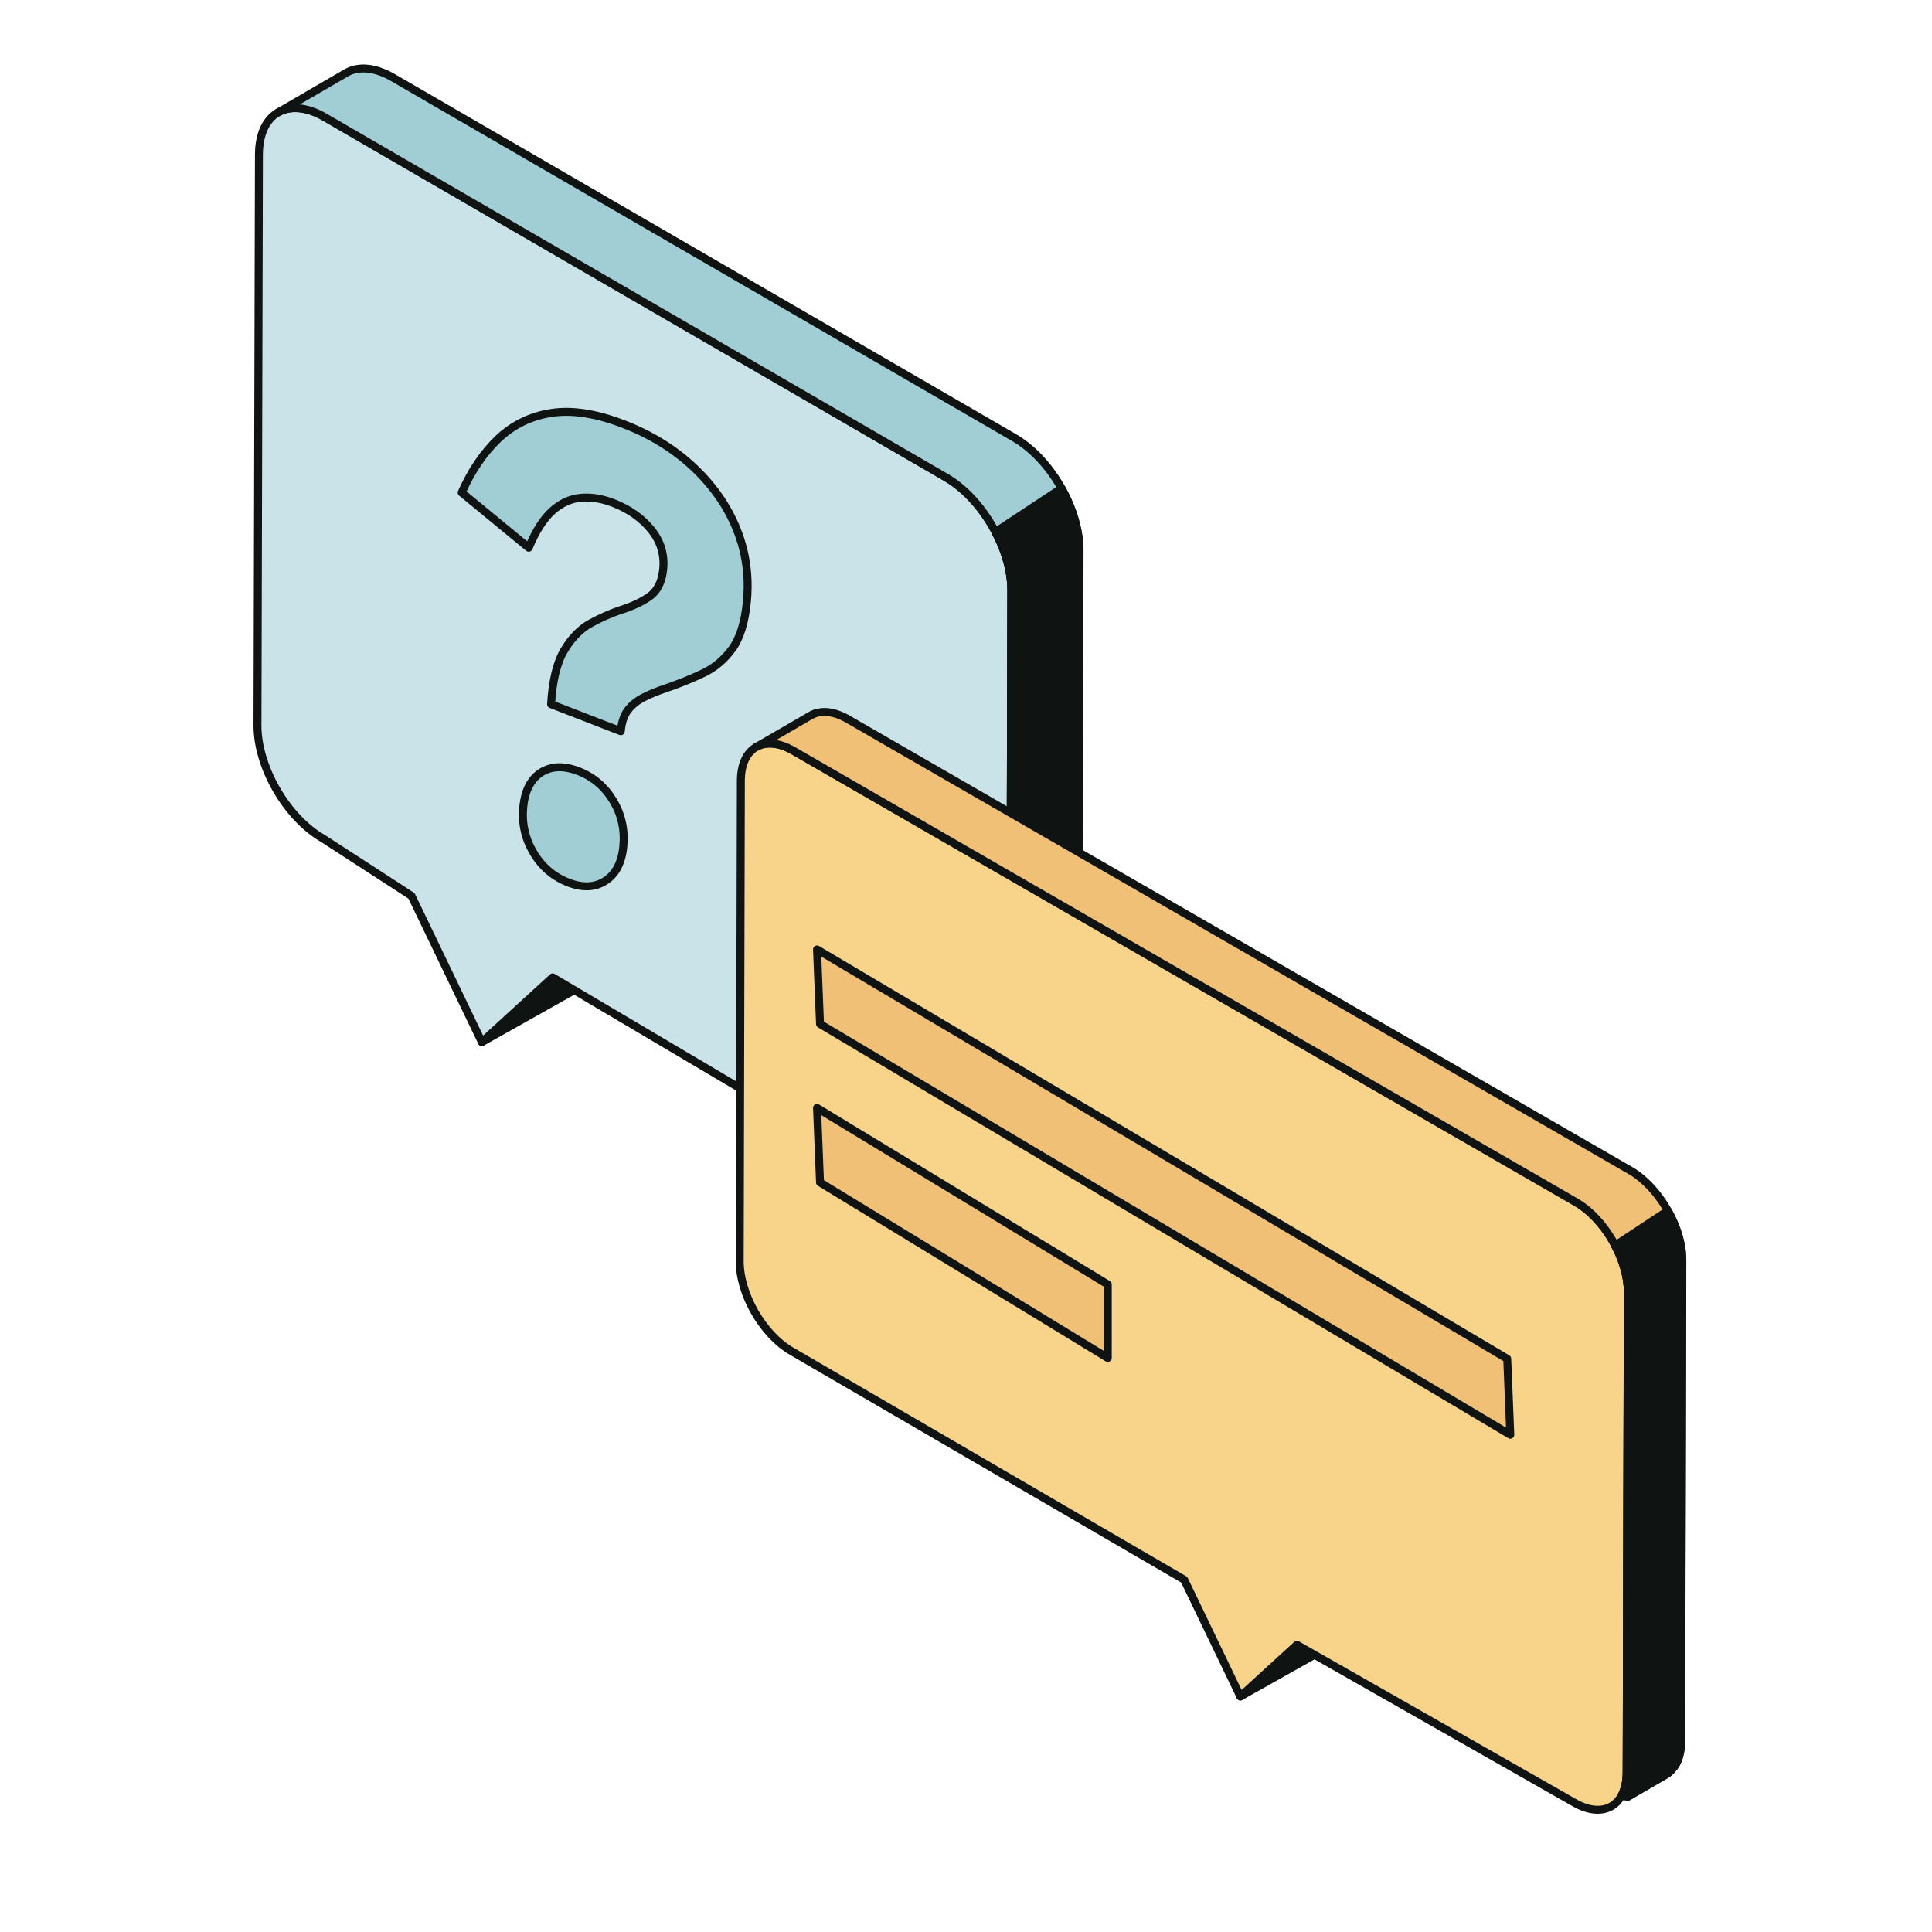
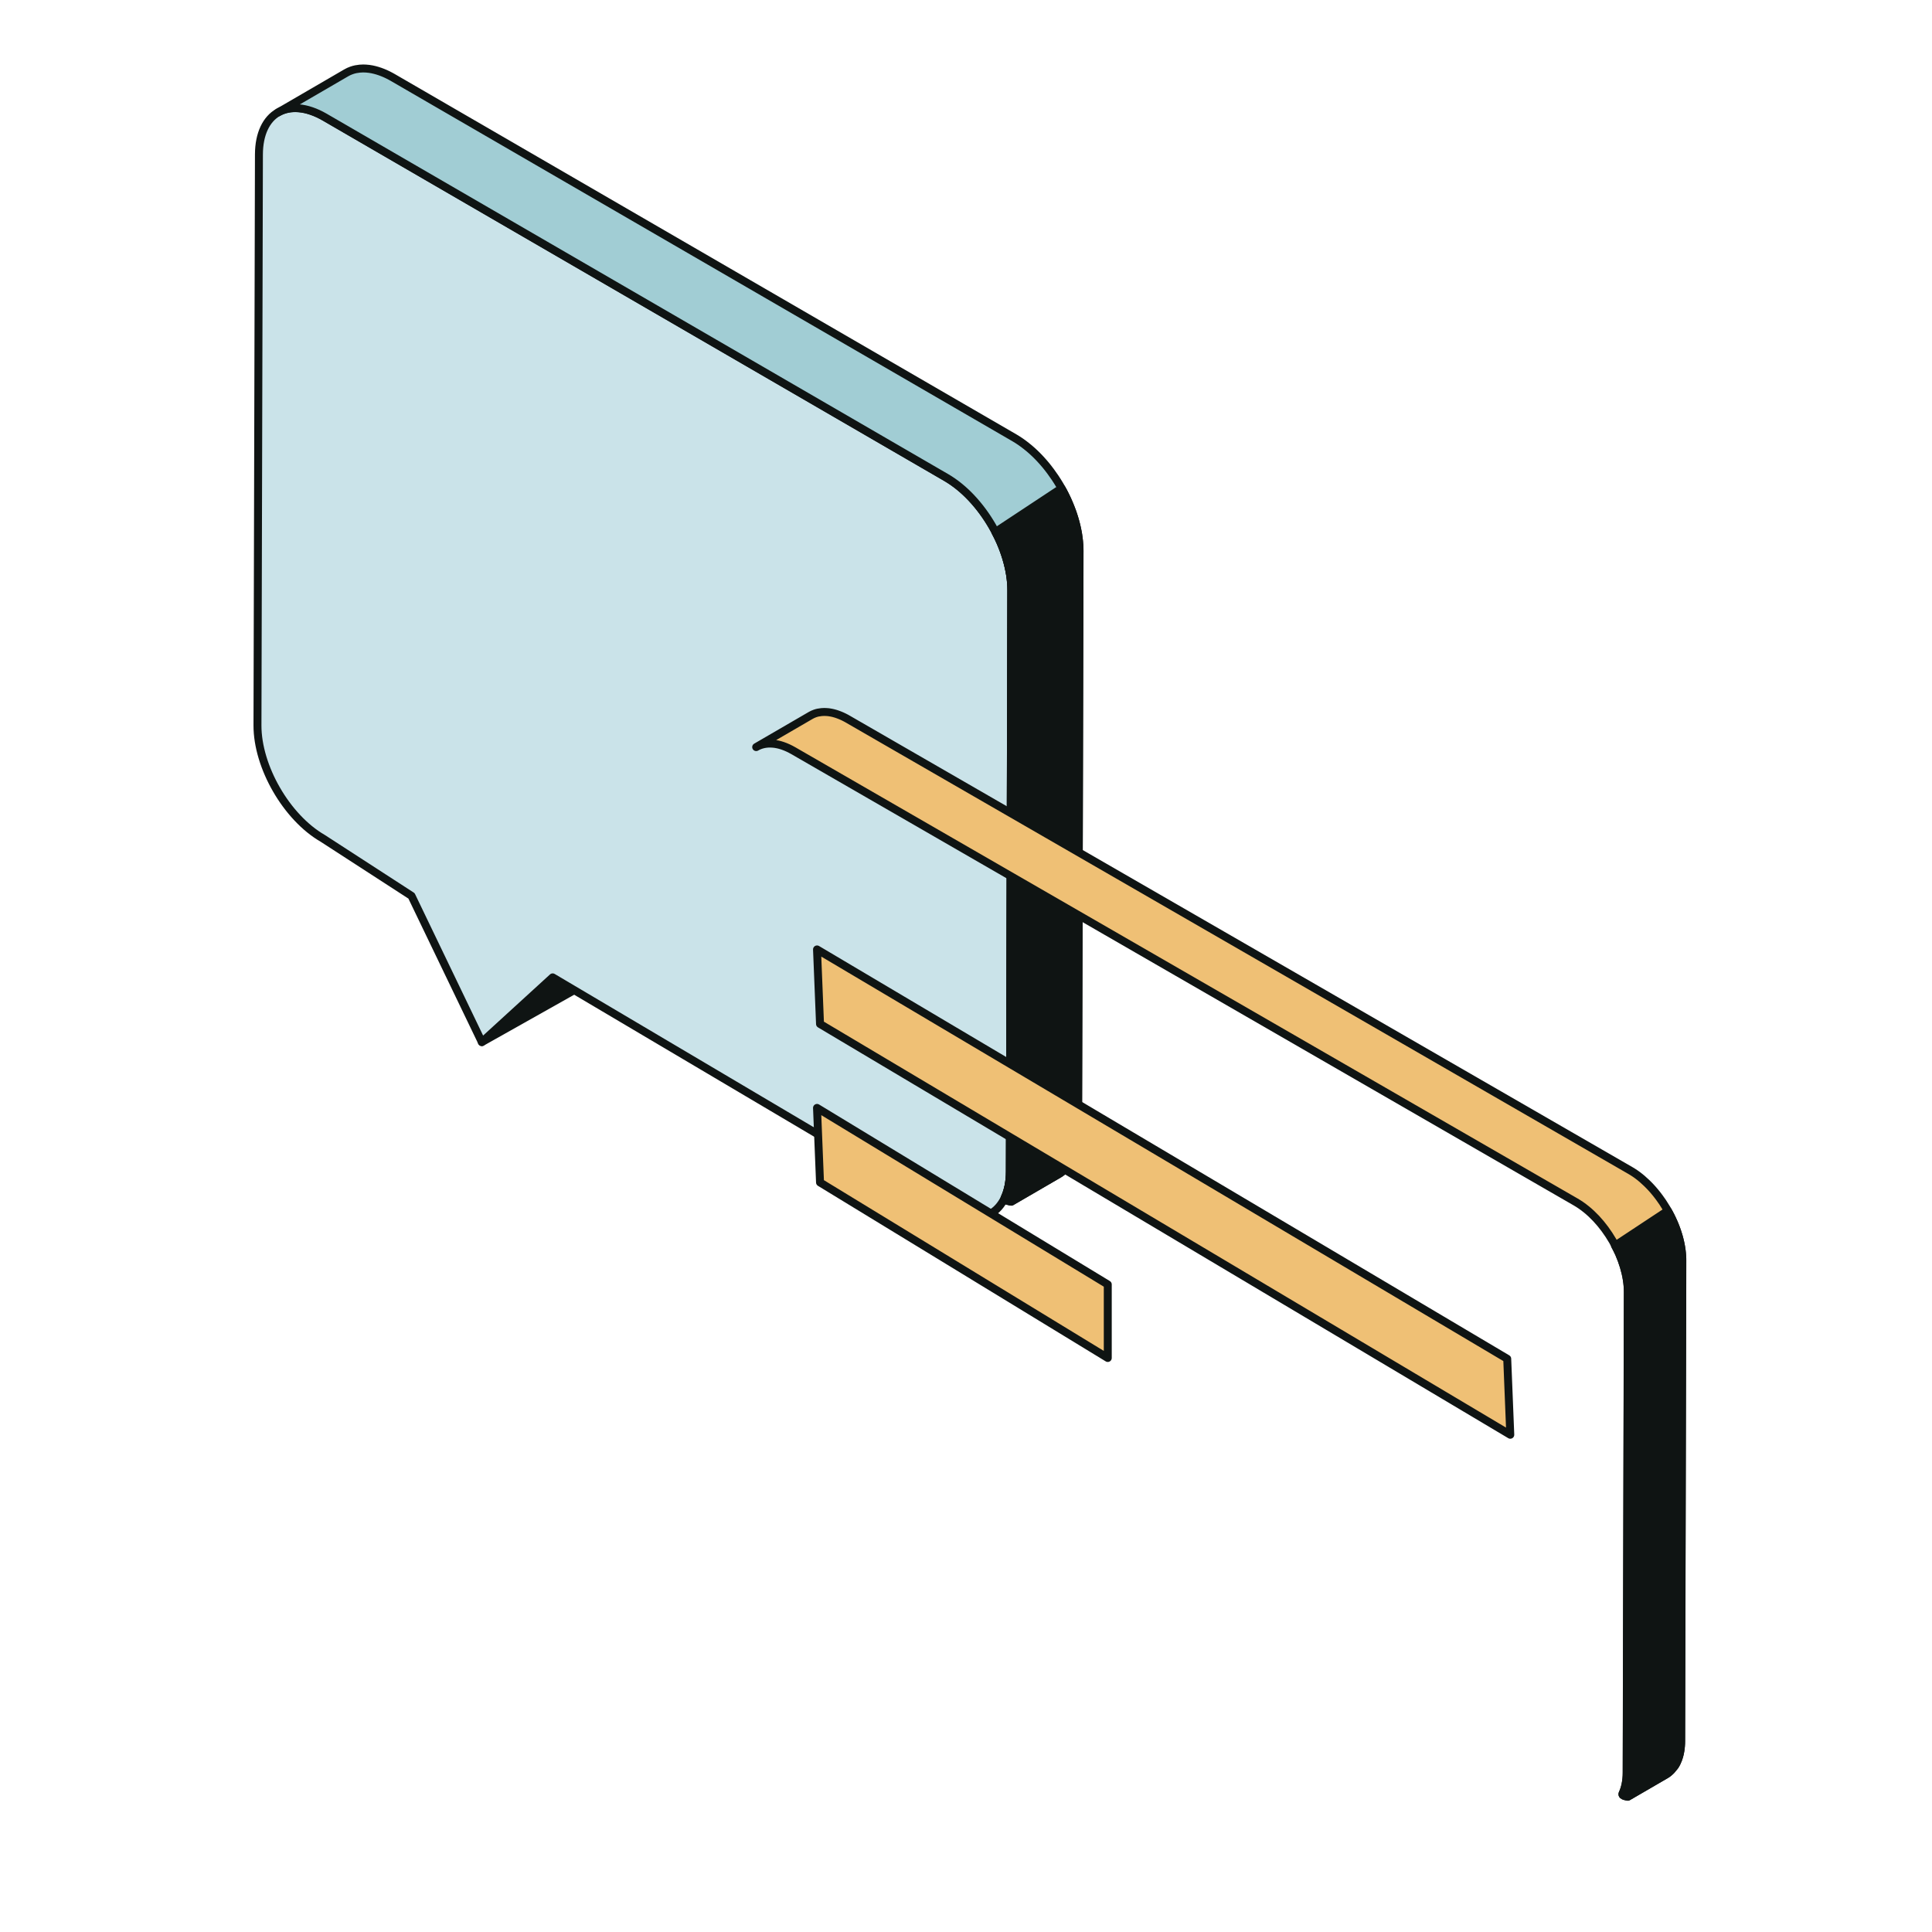
<svg xmlns="http://www.w3.org/2000/svg" width="486" height="486" viewBox="0 0 486 486" fill="none">
  <path d="M121.209 262.147L144.495 249.044L175.841 247.129L139.022 245.867L121.209 262.147Z" fill="#0F1413" stroke="#0F1413" stroke-width="2" stroke-linejoin="round" />
  <path d="M237.995 120.107C247.095 125.364 254.434 138.072 254.406 148.533L254.039 294.728C254.011 305.153 246.624 309.398 237.516 304.141L139.024 245.86L121.21 262.14L103.515 225.355L81.18 210.885C72.079 205.627 64.74 192.885 64.768 182.459L65.135 38.852C65.163 28.391 72.55 24.181 81.658 29.439L238.001 120.1L237.995 120.107Z" fill="#CAE3E9" stroke="#0F1413" stroke-width="2" stroke-linejoin="round" />
  <path d="M271.538 137.823C271.531 137.559 271.517 137.288 271.503 137.025C271.489 136.761 271.469 136.491 271.441 136.22C271.413 135.95 271.385 135.679 271.351 135.409C271.316 135.131 271.274 134.854 271.233 134.583C271.233 134.576 271.233 134.569 271.233 134.562C271.233 134.562 271.233 134.555 271.233 134.548C271.191 134.285 271.143 134.014 271.094 133.751C271.039 133.466 270.983 133.175 270.921 132.891C270.858 132.606 270.789 132.315 270.719 132.03C270.65 131.739 270.574 131.448 270.491 131.156C270.428 130.935 270.359 130.706 270.296 130.484C270.296 130.463 270.282 130.449 270.282 130.428C270.269 130.38 270.255 130.331 270.241 130.289C270.151 130.005 270.06 129.721 269.97 129.436C269.88 129.159 269.776 128.874 269.679 128.597C269.582 128.326 269.478 128.063 269.374 127.792C269.27 127.529 269.166 127.258 269.055 126.995C268.971 126.793 268.881 126.592 268.798 126.391C268.791 126.37 268.784 126.356 268.777 126.343C268.756 126.301 268.743 126.252 268.722 126.211C268.604 125.947 268.486 125.677 268.361 125.413C268.222 125.122 268.084 124.837 267.945 124.546C267.778 124.213 267.612 123.887 267.438 123.561C267.251 123.207 267.05 122.867 266.856 122.52C266.821 122.458 266.786 122.396 266.752 122.333C266.71 122.264 266.668 122.187 266.627 122.111C266.238 121.452 265.829 120.8 265.406 120.169C265.073 119.67 264.726 119.17 264.366 118.691C264.13 118.359 263.887 118.039 263.637 117.727C263.429 117.464 263.221 117.2 263.006 116.943C262.798 116.694 262.583 116.444 262.368 116.201C262.16 115.958 261.945 115.723 261.73 115.494C261.688 115.445 261.639 115.404 261.598 115.355C261.577 115.334 261.563 115.32 261.549 115.299C261.39 115.126 261.223 114.953 261.057 114.786C260.828 114.55 260.599 114.321 260.363 114.099C260.127 113.871 259.885 113.649 259.642 113.427C259.399 113.212 259.156 112.997 258.906 112.788C258.782 112.684 258.657 112.58 258.532 112.483C258.504 112.462 258.476 112.442 258.449 112.421C258.358 112.345 258.268 112.268 258.171 112.192C257.935 112.005 257.693 111.817 257.45 111.637C257.214 111.464 256.971 111.29 256.735 111.124C256.499 110.964 256.271 110.812 256.035 110.659C255.806 110.513 255.57 110.368 255.334 110.229C255.279 110.194 255.223 110.166 255.175 110.132L98.797 19.485C98.623 19.381 98.443 19.284 98.269 19.193C98.041 19.069 97.819 18.957 97.59 18.84C97.368 18.729 97.146 18.625 96.924 18.527C96.702 18.43 96.48 18.333 96.265 18.25C96.043 18.16 95.821 18.077 95.599 18C95.557 17.986 95.516 17.973 95.474 17.959C95.46 17.959 95.446 17.952 95.425 17.945C95.259 17.889 95.1 17.834 94.94 17.785C94.711 17.716 94.482 17.654 94.26 17.598C94.031 17.543 93.809 17.494 93.587 17.445C93.344 17.397 93.102 17.355 92.866 17.327C92.706 17.307 92.547 17.293 92.387 17.279C92.359 17.279 92.339 17.279 92.311 17.272C92.255 17.272 92.193 17.258 92.131 17.251C91.867 17.23 91.61 17.223 91.361 17.223C91.069 17.223 90.785 17.237 90.507 17.265C90.181 17.293 89.869 17.341 89.557 17.404C89.55 17.404 89.543 17.404 89.536 17.404C89.529 17.404 89.516 17.404 89.509 17.411C89.134 17.487 88.766 17.591 88.413 17.716C87.948 17.882 87.504 18.084 87.081 18.333L69.934 28.301C70.676 27.871 71.487 27.566 72.361 27.386C72.375 27.386 72.382 27.378 72.396 27.378C73.263 27.205 74.193 27.157 75.171 27.24C75.198 27.24 75.219 27.24 75.247 27.247C76.218 27.337 77.238 27.552 78.292 27.913C78.306 27.913 78.327 27.92 78.341 27.927C79.416 28.294 80.526 28.8 81.663 29.459L238.007 120.12C239.13 120.772 240.226 121.535 241.288 122.396C241.315 122.416 241.343 122.437 241.364 122.458C242.411 123.311 243.417 124.255 244.381 125.281C244.395 125.302 244.416 125.316 244.43 125.337C246.372 127.404 248.113 129.783 249.584 132.315C249.618 132.377 249.653 132.44 249.688 132.502C250.402 133.744 251.047 135.02 251.616 136.324C251.623 136.338 251.63 136.359 251.637 136.373C252.22 137.705 252.719 139.057 253.121 140.41C253.121 140.431 253.128 140.445 253.135 140.465C253.544 141.825 253.864 143.191 254.079 144.537C254.294 145.897 254.405 147.242 254.405 148.546L254.037 294.742C254.037 296.018 253.912 297.197 253.697 298.286C253.697 298.321 253.683 298.349 253.676 298.383C253.461 299.451 253.142 300.423 252.74 301.29C252.74 301.304 252.726 301.317 252.719 301.331C252.379 302.06 254.398 302.289 254.398 302.289L266.37 295.331C267.036 294.943 267.626 294.429 268.174 293.847C268.34 293.673 268.479 293.472 268.632 293.278C268.826 293.028 269.055 292.813 269.228 292.536C269.457 292.182 269.658 291.807 269.852 291.405C269.859 291.391 269.866 291.37 269.873 291.356C269.88 291.343 269.887 291.322 269.894 291.308C270.019 291.037 270.144 290.76 270.248 290.469C270.352 290.191 270.449 289.9 270.532 289.602C270.608 289.331 270.685 289.047 270.754 288.762C270.782 288.644 270.803 288.526 270.823 288.401C270.823 288.367 270.837 288.339 270.844 288.304C270.865 288.186 270.893 288.075 270.914 287.951C270.955 287.694 270.997 287.43 271.032 287.167C271.066 286.91 271.094 286.647 271.115 286.376C271.136 286.119 271.15 285.863 271.163 285.599C271.177 285.336 271.177 285.072 271.184 284.808V284.76L271.552 138.565C271.552 138.315 271.552 138.072 271.545 137.823H271.538Z" fill="#A1CDD4" stroke="#0F1413" stroke-width="2" stroke-linejoin="round" />
  <path d="M271.504 137.025C271.49 136.761 271.469 136.491 271.441 136.22C271.42 135.95 271.386 135.679 271.351 135.416C271.316 135.138 271.275 134.868 271.233 134.59C271.233 134.59 271.233 134.576 271.233 134.569C271.233 134.569 271.233 134.562 271.233 134.555C271.191 134.292 271.143 134.021 271.094 133.758C271.039 133.473 270.983 133.182 270.921 132.898C270.858 132.613 270.789 132.322 270.72 132.037C270.65 131.746 270.574 131.455 270.491 131.163C270.428 130.942 270.359 130.713 270.297 130.491L270.283 130.435C270.269 130.387 270.255 130.338 270.241 130.296C270.151 130.012 270.061 129.728 269.971 129.443C269.873 129.166 269.776 128.881 269.679 128.604C269.582 128.333 269.478 128.07 269.374 127.799C269.27 127.536 269.166 127.265 269.055 127.002C268.972 126.8 268.882 126.599 268.798 126.398C268.798 126.377 268.784 126.363 268.778 126.35C268.757 126.301 268.736 126.259 268.722 126.218C268.604 125.954 268.479 125.684 268.361 125.42C268.23 125.129 268.084 124.844 267.945 124.553C267.779 124.227 267.612 123.894 267.439 123.568C267.307 123.325 267.168 123.082 267.029 122.84L250.389 133.834C250.819 134.653 251.27 135.464 251.637 136.31C251.644 136.331 251.651 136.345 251.658 136.366C252.241 137.698 252.733 139.05 253.142 140.403L253.156 140.458C253.566 141.818 253.885 143.185 254.1 144.53C254.315 145.897 254.426 147.236 254.419 148.54L254.051 294.735C254.051 296.011 253.926 297.19 253.711 298.279C253.711 298.314 253.697 298.342 253.69 298.376C253.469 299.445 253.156 300.416 252.754 301.283C252.754 301.297 252.74 301.311 252.733 301.324C252.393 302.053 254.412 302.282 254.412 302.282L266.384 295.324C267.05 294.936 267.64 294.422 268.188 293.84C268.354 293.666 268.493 293.465 268.646 293.271C268.847 293.021 269.069 292.806 269.242 292.536C269.464 292.182 269.672 291.807 269.867 291.405C269.867 291.391 269.88 291.37 269.887 291.357C269.894 291.343 269.901 291.322 269.908 291.308C270.033 291.037 270.151 290.76 270.262 290.469C270.366 290.191 270.463 289.9 270.546 289.602C270.63 289.331 270.699 289.047 270.768 288.762C270.796 288.644 270.817 288.519 270.838 288.402C270.838 288.367 270.852 288.339 270.858 288.304C270.879 288.187 270.907 288.076 270.928 287.951C270.969 287.694 271.011 287.43 271.046 287.167C271.08 286.91 271.108 286.647 271.129 286.376C271.15 286.119 271.164 285.863 271.178 285.599C271.191 285.336 271.198 285.072 271.198 284.808V284.76L271.566 138.565C271.566 138.315 271.566 138.072 271.552 137.823C271.545 137.559 271.531 137.288 271.517 137.025H271.504Z" fill="#0F1413" stroke="#0F1413" stroke-width="2" stroke-linejoin="round" />
-   <path d="M312.014 426.758L330.618 416.298L336.645 403.361L326.247 413.752L312.014 426.758Z" fill="#0F1413" stroke="#0F1413" stroke-width="2" stroke-linejoin="round" />
-   <path d="M396.377 302.379C403.647 306.575 409.508 316.73 409.487 325.082L409.196 445.938C409.175 454.262 403.272 457.654 396.003 453.457L326.248 413.752L312.022 426.758L297.885 397.375L199.184 339.933C191.915 335.737 186.053 325.554 186.074 317.23L186.366 196.374C186.386 188.023 192.289 184.658 199.559 188.855L396.37 302.379H396.377Z" fill="#F7D48A" stroke="#0F1413" stroke-width="2" stroke-linejoin="round" />
-   <path d="M423.178 316.529C423.178 316.314 423.164 316.106 423.151 315.891C423.137 315.676 423.123 315.468 423.102 315.253C423.081 315.038 423.06 314.823 423.033 314.608C423.005 314.386 422.97 314.164 422.936 313.949V313.935C422.936 313.935 422.936 313.928 422.936 313.921C422.901 313.706 422.866 313.498 422.825 313.283C422.783 313.054 422.734 312.825 422.686 312.596C422.637 312.367 422.582 312.139 422.526 311.91C422.471 311.681 422.408 311.445 422.346 311.209C422.297 311.029 422.242 310.848 422.186 310.675C422.186 310.661 422.179 310.647 422.173 310.626C422.159 310.592 422.152 310.55 422.138 310.515C422.068 310.286 421.999 310.065 421.923 309.836C421.847 309.614 421.77 309.392 421.687 309.163C421.611 308.948 421.527 308.733 421.444 308.518C421.361 308.303 421.278 308.095 421.188 307.88C421.118 307.72 421.049 307.56 420.979 307.401C420.979 307.387 420.966 307.373 420.959 307.359C420.945 307.325 420.931 307.29 420.91 307.255C420.813 307.04 420.716 306.832 420.619 306.617C420.508 306.388 420.397 306.159 420.286 305.93C420.154 305.667 420.015 305.403 419.877 305.146C419.724 304.869 419.564 304.592 419.412 304.314C419.384 304.266 419.356 304.217 419.329 304.168C419.294 304.113 419.266 304.051 419.231 303.995C418.919 303.468 418.593 302.948 418.253 302.441C417.983 302.039 417.712 301.644 417.421 301.262C417.234 300.998 417.039 300.742 416.838 300.492C416.672 300.284 416.505 300.076 416.332 299.868C416.165 299.667 415.992 299.472 415.826 299.271C415.659 299.077 415.486 298.89 415.312 298.702C415.278 298.668 415.243 298.626 415.208 298.591C415.194 298.578 415.18 298.564 415.167 298.55C415.035 298.411 414.91 298.272 414.778 298.141C414.598 297.953 414.41 297.773 414.223 297.593C414.036 297.412 413.842 297.232 413.648 297.052C413.453 296.878 413.259 296.705 413.065 296.538C412.968 296.455 412.864 296.372 412.767 296.295C412.746 296.282 412.725 296.261 412.704 296.24C412.628 296.178 412.558 296.115 412.482 296.06C412.288 295.907 412.101 295.761 411.906 295.616C411.719 295.477 411.525 295.338 411.331 295.206C411.143 295.082 410.956 294.957 410.769 294.839C410.582 294.721 410.401 294.61 410.214 294.499C410.172 294.471 410.131 294.45 410.082 294.423L213.271 180.899C213.132 180.815 212.993 180.739 212.855 180.663C212.674 180.566 212.494 180.469 212.314 180.385C212.133 180.295 211.96 180.212 211.78 180.136C211.599 180.059 211.426 179.983 211.252 179.914C211.072 179.844 210.899 179.775 210.718 179.713C210.684 179.699 210.649 179.692 210.614 179.678C210.6 179.678 210.586 179.671 210.58 179.664C210.448 179.622 210.316 179.574 210.191 179.539C210.011 179.484 209.83 179.435 209.65 179.387C209.47 179.338 209.289 179.303 209.109 179.269C208.915 179.234 208.721 179.199 208.533 179.172C208.401 179.158 208.277 179.144 208.152 179.13C208.131 179.13 208.11 179.13 208.089 179.13C208.041 179.13 207.992 179.116 207.944 179.116C207.736 179.102 207.527 179.095 207.326 179.095C207.097 179.095 206.868 179.109 206.646 179.13C206.39 179.151 206.133 179.192 205.89 179.241H205.877C205.87 179.241 205.863 179.241 205.856 179.241C205.557 179.303 205.259 179.38 204.982 179.484C204.607 179.615 204.253 179.782 203.92 179.976L190.221 187.932C190.81 187.586 191.462 187.343 192.156 187.197C192.163 187.197 192.177 187.197 192.184 187.19C192.877 187.051 193.62 187.01 194.397 187.079C194.417 187.079 194.438 187.079 194.459 187.079C195.236 187.149 196.047 187.322 196.894 187.613C196.908 187.613 196.921 187.62 196.928 187.627C197.788 187.919 198.669 188.328 199.578 188.848L396.389 302.372C397.291 302.892 398.165 303.503 399.011 304.189C399.032 304.203 399.053 304.224 399.074 304.238C399.913 304.918 400.718 305.674 401.488 306.492C401.502 306.506 401.515 306.52 401.529 306.534C403.076 308.185 404.47 310.085 405.65 312.111C405.677 312.159 405.705 312.208 405.733 312.256C406.302 313.248 406.822 314.268 407.273 315.309C407.273 315.322 407.287 315.336 407.294 315.35C407.758 316.411 408.154 317.494 408.48 318.576C408.48 318.59 408.487 318.603 408.494 318.624C408.82 319.713 409.076 320.802 409.243 321.877C409.416 322.967 409.506 324.042 409.499 325.082L409.208 445.938C409.208 446.958 409.111 447.901 408.938 448.768C408.938 448.796 408.931 448.817 408.924 448.844C408.75 449.698 408.501 450.474 408.175 451.168C408.175 451.182 408.168 451.189 408.161 451.203C407.89 451.785 409.499 451.966 409.499 451.966L419.065 446.41C419.599 446.098 420.071 445.688 420.508 445.223C420.64 445.085 420.751 444.925 420.875 444.773C421.035 444.571 421.208 444.405 421.354 444.183C421.534 443.899 421.701 443.6 421.853 443.281C421.853 443.267 421.867 443.254 421.867 443.24C421.867 443.226 421.874 443.212 421.881 443.205C421.978 442.99 422.075 442.768 422.166 442.532C422.249 442.31 422.325 442.074 422.395 441.838C422.457 441.623 422.519 441.395 422.568 441.166C422.589 441.075 422.61 440.978 422.623 440.881C422.623 440.853 422.63 440.833 422.637 440.805C422.658 440.708 422.679 440.618 422.693 440.521C422.727 440.312 422.762 440.104 422.79 439.896C422.818 439.688 422.838 439.48 422.852 439.265C422.866 439.064 422.88 438.856 422.894 438.648C422.901 438.44 422.908 438.231 422.908 438.016V437.982L423.199 317.126C423.199 316.932 423.199 316.731 423.192 316.529H423.178Z" fill="#EFC075" stroke="#0F1413" stroke-width="2" stroke-linejoin="round" />
+   <path d="M423.178 316.529C423.178 316.314 423.164 316.106 423.151 315.891C423.137 315.676 423.123 315.468 423.102 315.253C423.081 315.038 423.06 314.823 423.033 314.608C423.005 314.386 422.97 314.164 422.936 313.949V313.935C422.936 313.935 422.936 313.928 422.936 313.921C422.901 313.706 422.866 313.498 422.825 313.283C422.783 313.054 422.734 312.825 422.686 312.596C422.637 312.367 422.582 312.139 422.526 311.91C422.471 311.681 422.408 311.445 422.346 311.209C422.297 311.029 422.242 310.848 422.186 310.675C422.186 310.661 422.179 310.647 422.173 310.626C422.159 310.592 422.152 310.55 422.138 310.515C422.068 310.286 421.999 310.065 421.923 309.836C421.847 309.614 421.77 309.392 421.687 309.163C421.611 308.948 421.527 308.733 421.444 308.518C421.361 308.303 421.278 308.095 421.188 307.88C421.118 307.72 421.049 307.56 420.979 307.401C420.979 307.387 420.966 307.373 420.959 307.359C420.945 307.325 420.931 307.29 420.91 307.255C420.813 307.04 420.716 306.832 420.619 306.617C420.508 306.388 420.397 306.159 420.286 305.93C420.154 305.667 420.015 305.403 419.877 305.146C419.724 304.869 419.564 304.592 419.412 304.314C419.384 304.266 419.356 304.217 419.329 304.168C419.294 304.113 419.266 304.051 419.231 303.995C418.919 303.468 418.593 302.948 418.253 302.441C417.983 302.039 417.712 301.644 417.421 301.262C417.234 300.998 417.039 300.742 416.838 300.492C416.672 300.284 416.505 300.076 416.332 299.868C416.165 299.667 415.992 299.472 415.826 299.271C415.659 299.077 415.486 298.89 415.312 298.702C415.278 298.668 415.243 298.626 415.208 298.591C415.194 298.578 415.18 298.564 415.167 298.55C415.035 298.411 414.91 298.272 414.778 298.141C414.598 297.953 414.41 297.773 414.223 297.593C413.453 296.878 413.259 296.705 413.065 296.538C412.968 296.455 412.864 296.372 412.767 296.295C412.746 296.282 412.725 296.261 412.704 296.24C412.628 296.178 412.558 296.115 412.482 296.06C412.288 295.907 412.101 295.761 411.906 295.616C411.719 295.477 411.525 295.338 411.331 295.206C411.143 295.082 410.956 294.957 410.769 294.839C410.582 294.721 410.401 294.61 410.214 294.499C410.172 294.471 410.131 294.45 410.082 294.423L213.271 180.899C213.132 180.815 212.993 180.739 212.855 180.663C212.674 180.566 212.494 180.469 212.314 180.385C212.133 180.295 211.96 180.212 211.78 180.136C211.599 180.059 211.426 179.983 211.252 179.914C211.072 179.844 210.899 179.775 210.718 179.713C210.684 179.699 210.649 179.692 210.614 179.678C210.6 179.678 210.586 179.671 210.58 179.664C210.448 179.622 210.316 179.574 210.191 179.539C210.011 179.484 209.83 179.435 209.65 179.387C209.47 179.338 209.289 179.303 209.109 179.269C208.915 179.234 208.721 179.199 208.533 179.172C208.401 179.158 208.277 179.144 208.152 179.13C208.131 179.13 208.11 179.13 208.089 179.13C208.041 179.13 207.992 179.116 207.944 179.116C207.736 179.102 207.527 179.095 207.326 179.095C207.097 179.095 206.868 179.109 206.646 179.13C206.39 179.151 206.133 179.192 205.89 179.241H205.877C205.87 179.241 205.863 179.241 205.856 179.241C205.557 179.303 205.259 179.38 204.982 179.484C204.607 179.615 204.253 179.782 203.92 179.976L190.221 187.932C190.81 187.586 191.462 187.343 192.156 187.197C192.163 187.197 192.177 187.197 192.184 187.19C192.877 187.051 193.62 187.01 194.397 187.079C194.417 187.079 194.438 187.079 194.459 187.079C195.236 187.149 196.047 187.322 196.894 187.613C196.908 187.613 196.921 187.62 196.928 187.627C197.788 187.919 198.669 188.328 199.578 188.848L396.389 302.372C397.291 302.892 398.165 303.503 399.011 304.189C399.032 304.203 399.053 304.224 399.074 304.238C399.913 304.918 400.718 305.674 401.488 306.492C401.502 306.506 401.515 306.52 401.529 306.534C403.076 308.185 404.47 310.085 405.65 312.111C405.677 312.159 405.705 312.208 405.733 312.256C406.302 313.248 406.822 314.268 407.273 315.309C407.273 315.322 407.287 315.336 407.294 315.35C407.758 316.411 408.154 317.494 408.48 318.576C408.48 318.59 408.487 318.603 408.494 318.624C408.82 319.713 409.076 320.802 409.243 321.877C409.416 322.967 409.506 324.042 409.499 325.082L409.208 445.938C409.208 446.958 409.111 447.901 408.938 448.768C408.938 448.796 408.931 448.817 408.924 448.844C408.75 449.698 408.501 450.474 408.175 451.168C408.175 451.182 408.168 451.189 408.161 451.203C407.89 451.785 409.499 451.966 409.499 451.966L419.065 446.41C419.599 446.098 420.071 445.688 420.508 445.223C420.64 445.085 420.751 444.925 420.875 444.773C421.035 444.571 421.208 444.405 421.354 444.183C421.534 443.899 421.701 443.6 421.853 443.281C421.853 443.267 421.867 443.254 421.867 443.24C421.867 443.226 421.874 443.212 421.881 443.205C421.978 442.99 422.075 442.768 422.166 442.532C422.249 442.31 422.325 442.074 422.395 441.838C422.457 441.623 422.519 441.395 422.568 441.166C422.589 441.075 422.61 440.978 422.623 440.881C422.623 440.853 422.63 440.833 422.637 440.805C422.658 440.708 422.679 440.618 422.693 440.521C422.727 440.312 422.762 440.104 422.79 439.896C422.818 439.688 422.838 439.48 422.852 439.265C422.866 439.064 422.88 438.856 422.894 438.648C422.901 438.44 422.908 438.231 422.908 438.016V437.982L423.199 317.126C423.199 316.932 423.199 316.731 423.192 316.529H423.178Z" fill="#EFC075" stroke="#0F1413" stroke-width="2" stroke-linejoin="round" />
  <path d="M423.144 315.891C423.131 315.676 423.117 315.468 423.096 315.253C423.075 315.038 423.054 314.823 423.027 314.608C422.999 314.386 422.971 314.171 422.929 313.949V313.935C422.929 313.935 422.929 313.928 422.929 313.921C422.895 313.706 422.86 313.498 422.818 313.283C422.777 313.054 422.728 312.825 422.68 312.596C422.631 312.368 422.576 312.139 422.52 311.91C422.465 311.681 422.402 311.445 422.34 311.209C422.291 311.029 422.236 310.848 422.18 310.675L422.166 310.633C422.153 310.599 422.146 310.557 422.132 310.522C422.062 310.293 421.993 310.072 421.917 309.843C421.84 309.621 421.764 309.399 421.681 309.17C421.605 308.955 421.521 308.74 421.438 308.525C421.355 308.31 421.272 308.102 421.181 307.886C421.112 307.727 421.043 307.567 420.973 307.408C420.973 307.394 420.959 307.38 420.959 307.366C420.946 307.332 420.932 307.297 420.911 307.262C420.814 307.047 420.717 306.839 420.62 306.624C420.509 306.395 420.398 306.166 420.287 305.93C420.155 305.667 420.016 305.403 419.877 305.147C419.773 304.952 419.662 304.758 419.551 304.571L406.254 313.352C406.601 314.005 406.961 314.657 407.253 315.329C407.253 315.343 407.267 315.357 407.274 315.371C407.738 316.432 408.134 317.514 408.46 318.597L408.474 318.638C408.8 319.727 409.056 320.816 409.223 321.891C409.396 322.98 409.486 324.056 409.479 325.096L409.188 445.952C409.188 446.972 409.091 447.915 408.918 448.782C408.918 448.81 408.911 448.831 408.904 448.858C408.73 449.712 408.481 450.488 408.155 451.182C408.155 451.196 408.148 451.203 408.141 451.217C407.87 451.799 409.479 451.98 409.479 451.98L419.045 446.424C419.579 446.111 420.051 445.702 420.488 445.237C420.62 445.099 420.731 444.939 420.855 444.787C421.015 444.585 421.188 444.419 421.334 444.197C421.514 443.913 421.681 443.614 421.833 443.295C421.833 443.281 421.847 443.267 421.847 443.254C421.847 443.24 421.861 443.226 421.861 443.212C421.958 442.997 422.055 442.775 422.146 442.539C422.229 442.317 422.305 442.088 422.374 441.845C422.437 441.63 422.499 441.402 422.548 441.173C422.569 441.076 422.59 440.978 422.603 440.888C422.603 440.86 422.61 440.84 422.617 440.812C422.638 440.715 422.659 440.625 422.673 440.528C422.707 440.319 422.742 440.111 422.763 439.903C422.791 439.695 422.812 439.487 422.832 439.272C422.846 439.071 422.86 438.863 422.867 438.655C422.874 438.447 422.881 438.231 422.881 438.023V437.982L423.179 317.126C423.179 316.932 423.179 316.731 423.172 316.529C423.172 316.314 423.158 316.106 423.144 315.891Z" fill="#0F1413" stroke="#0F1413" stroke-width="2" stroke-linejoin="round" />
  <path d="M379.146 341.799L379.916 360.917L206.28 257.583L205.523 238.833L379.146 341.799Z" fill="#EFC075" stroke="#0F1413" stroke-width="2" stroke-linejoin="round" />
  <path d="M278.663 323.105L205.523 278.697L206.28 297.447L278.663 341.605V323.105Z" fill="#EFC075" stroke="#0F1413" stroke-width="2" stroke-linejoin="round" />
-   <path d="M145.591 194.023C149.219 195.431 152.105 197.879 154.213 201.362C156.329 204.858 157.189 208.687 156.801 212.869C156.419 216.948 154.928 219.841 152.327 221.547C149.726 223.26 146.604 223.413 142.969 222.005C139.237 220.555 136.324 218.065 134.208 214.52C132.1 210.989 131.24 207.174 131.621 203.103C132.01 198.92 133.501 196 136.095 194.328C138.696 192.67 141.853 192.566 145.584 194.016L145.591 194.023Z" fill="#A1CDD4" stroke="#0F1413" stroke-width="2" stroke-linejoin="round" />
-   <path d="M185.248 132.953C187.613 138.704 188.487 144.794 187.891 151.231C187.398 156.496 186.163 160.485 184.179 163.218C182.196 165.951 179.712 168.018 176.737 169.419C173.754 170.82 170.584 172.096 167.22 173.234C165.222 173.907 163.432 174.649 161.823 175.474C160.221 176.307 158.93 177.354 157.945 178.637C156.96 179.921 156.364 181.697 156.156 183.944L138.627 177.146C138.974 171.174 140.091 166.63 141.964 163.516C143.829 160.408 146.049 158.154 148.623 156.76C151.196 155.365 153.638 154.29 155.948 153.513C158.986 152.577 161.483 151.405 163.446 150.003C165.409 148.595 166.54 146.285 166.838 143.067C167.178 139.425 166.165 136.137 163.786 133.217C161.414 130.297 158.264 128.077 154.338 126.551C151.39 125.406 148.616 124.969 145.994 125.233C143.372 125.49 140.985 126.627 138.814 128.611C136.643 130.609 134.708 133.668 133.001 137.781L116.139 123.908C118.587 118.407 121.646 113.899 125.337 110.382C129.02 106.872 133.473 104.701 138.683 103.882C143.899 103.077 149.982 104.021 156.96 106.726C163.737 109.355 169.55 112.934 174.413 117.492C179.275 122.049 182.896 127.203 185.255 132.946L185.248 132.953Z" fill="#A1CDD4" stroke="#0F1413" stroke-width="2" stroke-linejoin="round" />
</svg>